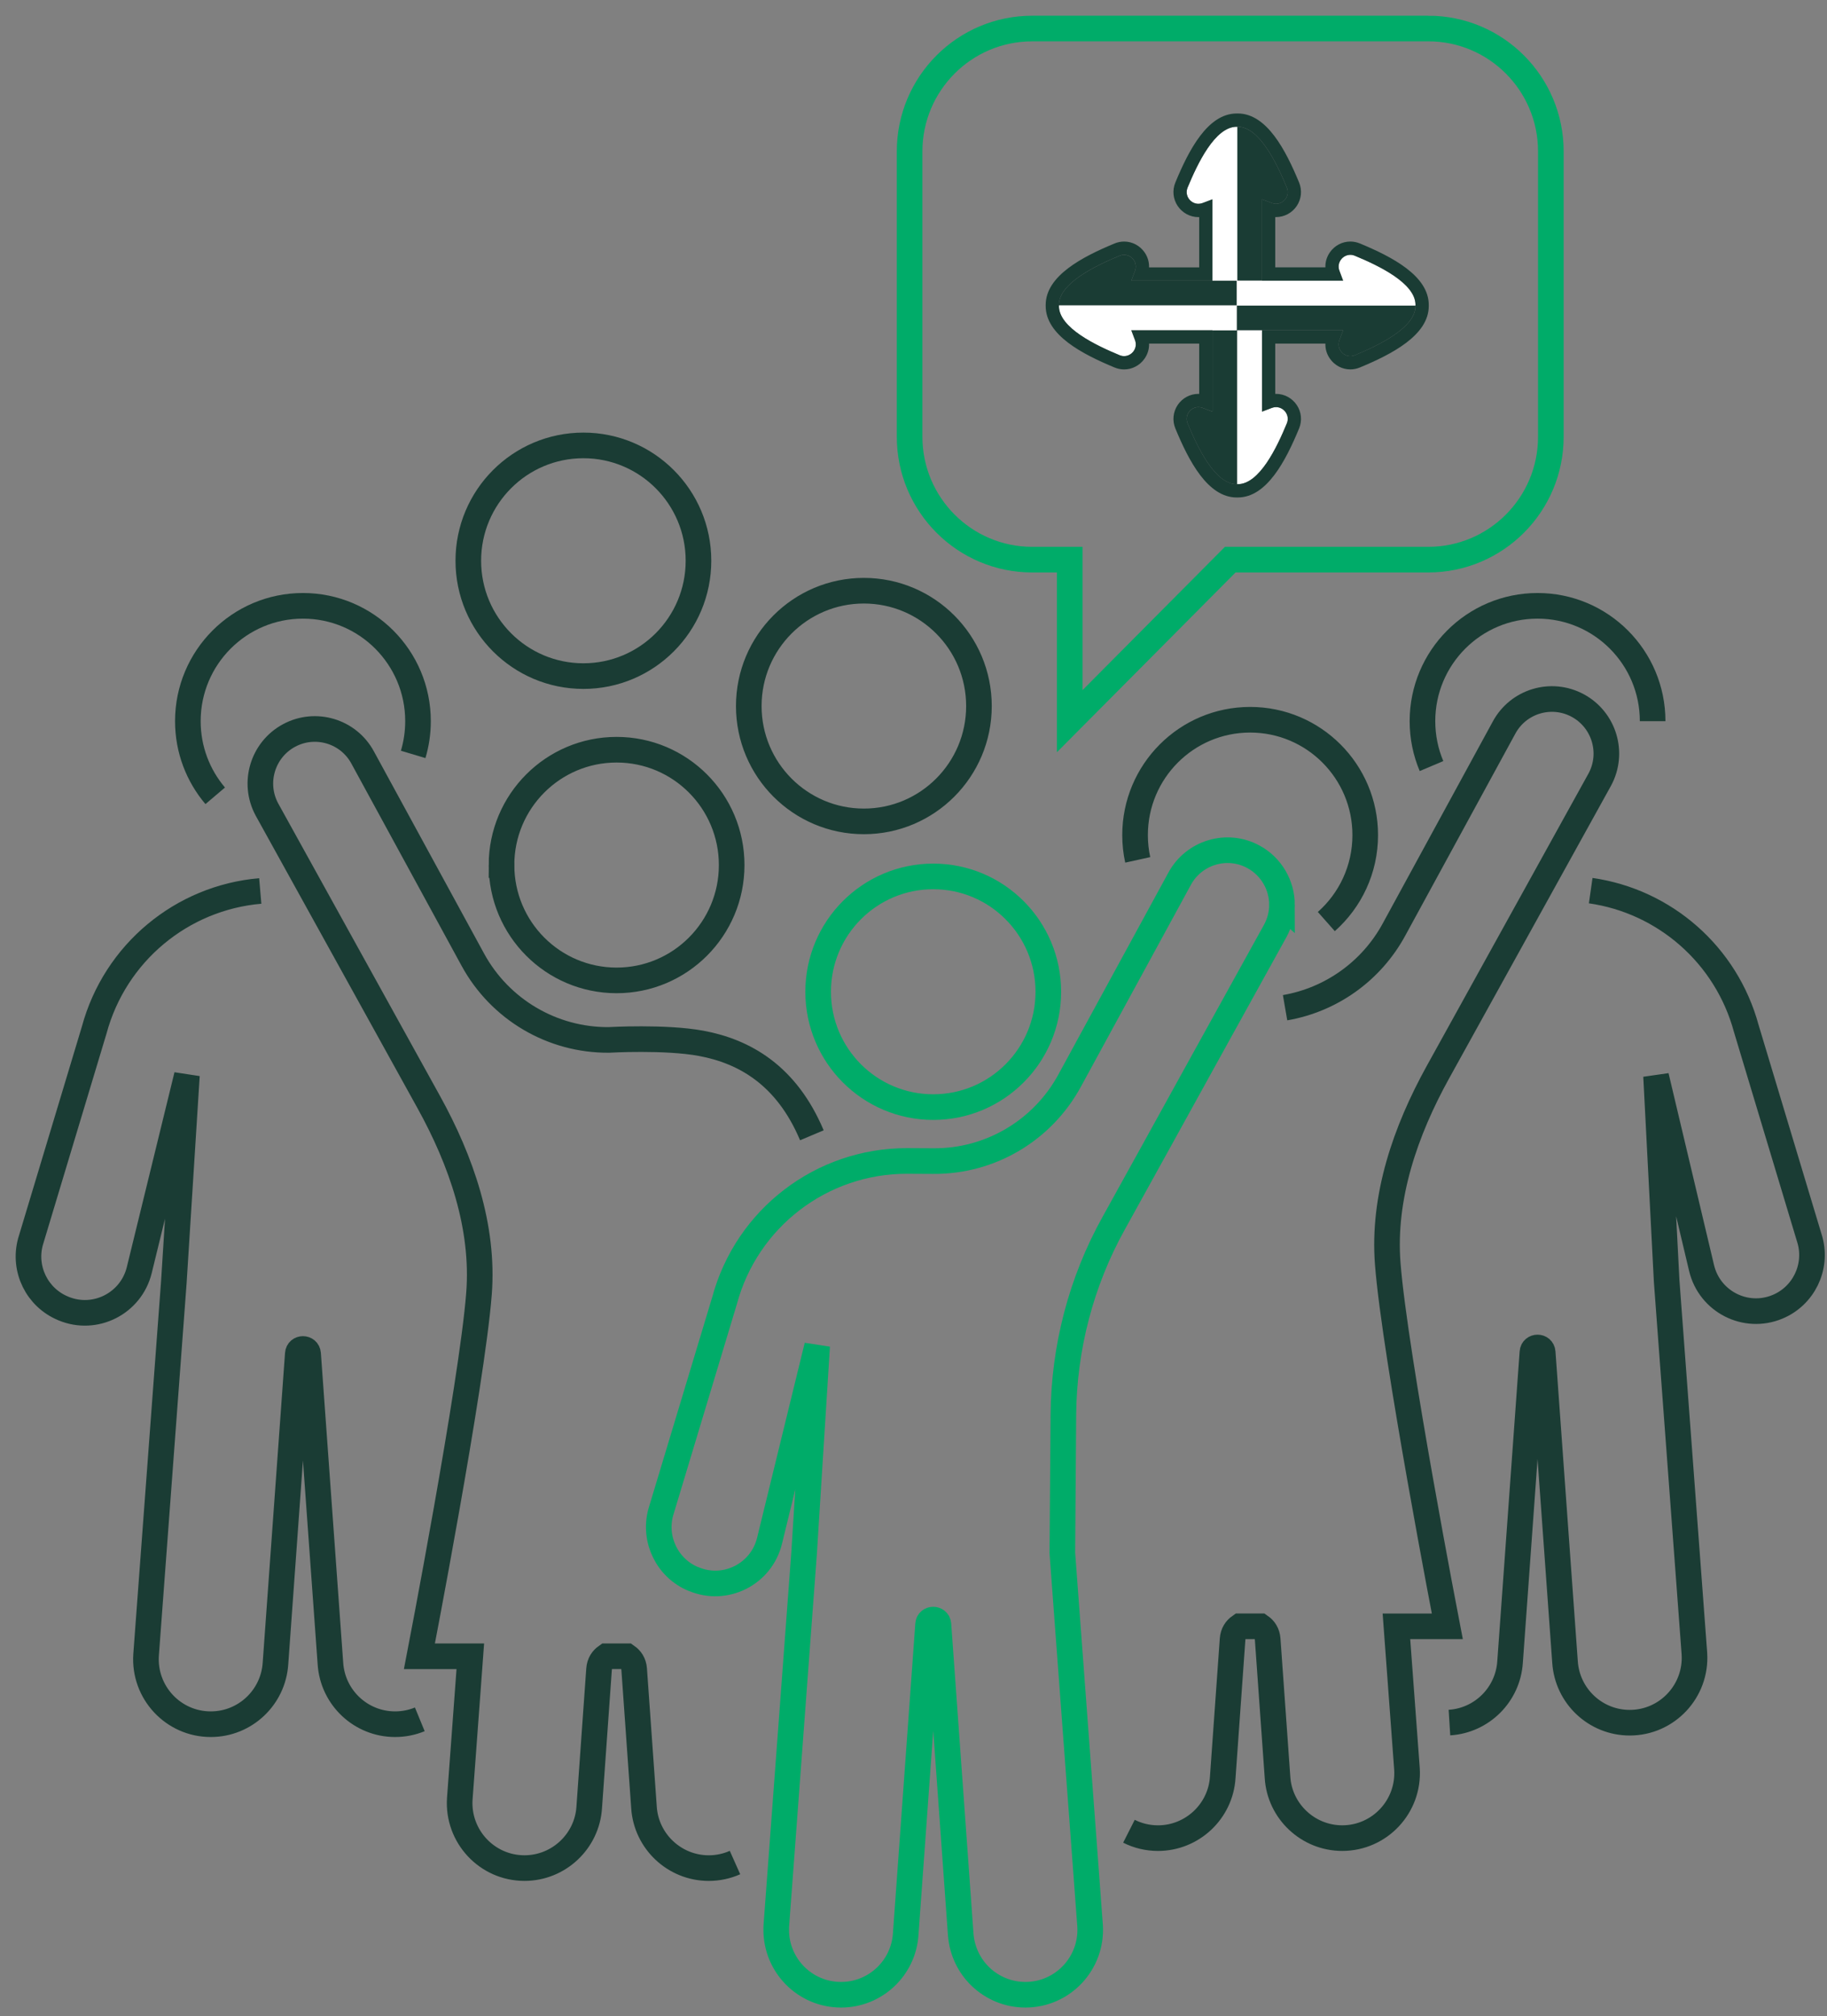
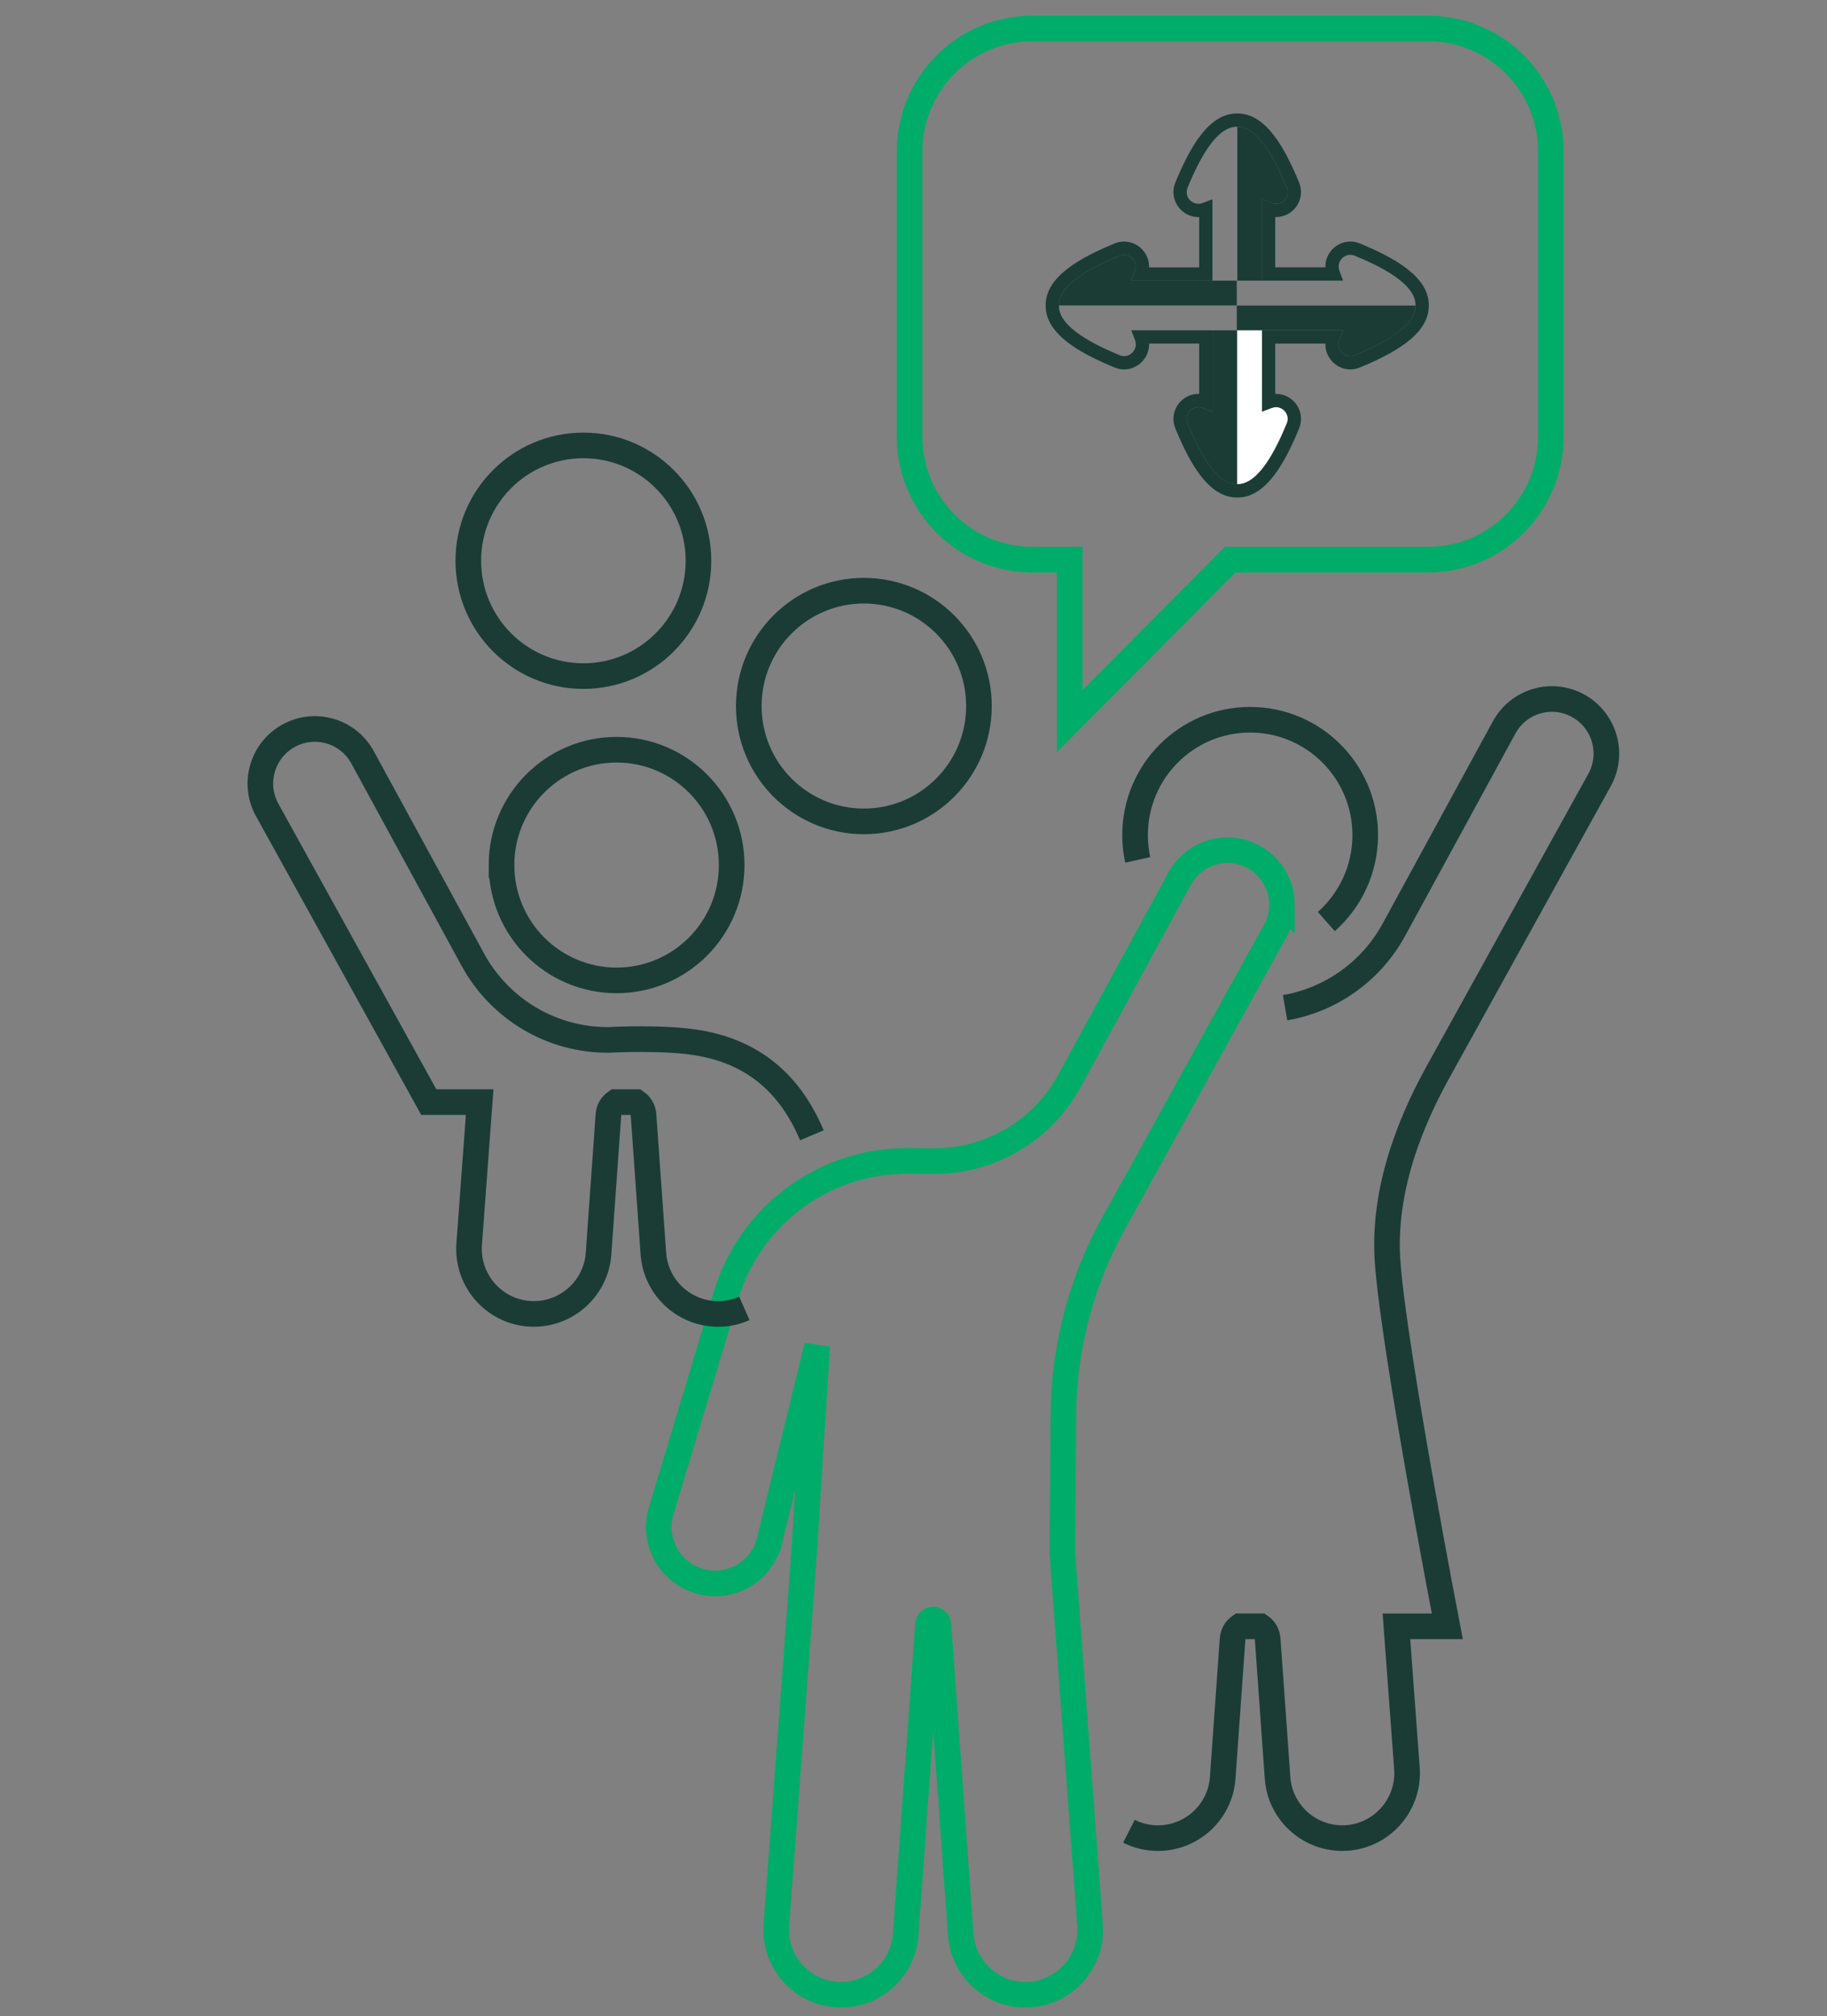
<svg xmlns="http://www.w3.org/2000/svg" width="107" height="118" viewBox="0 0 107 118">
  <rect x="0" y="0" width="107" height="118" fill="#808080" stroke="none" />
  <g fill="none" fill-rule="evenodd">
    <g>
      <g>
        <g>
-           <path stroke="#1A3C34" stroke-width="1.5" d="M14.242 51.15c-4.59.394-8.501 3.619-9.724 8.137l-3.735 12.4c-.432 1.593.386 3.26 1.908 3.892l.026.012c1.856.77 3.961-.298 4.44-2.253l2.79-11.4-.767 12.124-1.625 21.806c-.143 2.194 1.594 4.053 3.789 4.053 2.003 0 3.662-1.559 3.79-3.562l1.307-18.12c.027-.375.575-.375.603 0l1.307 18.12c.127 2.003 1.786 3.562 3.789 3.562.513 0 1.001-.102 1.446-.285M11.604 45.58c-.999-1.178-1.602-2.703-1.602-4.369 0-3.729 3.018-6.751 6.74-6.751 3.722 0 6.739 3.022 6.739 6.751 0 .677-.099 1.33-.283 1.946M83.888 99.825c1.895-.117 3.429-1.632 3.551-3.554l1.308-18.12c.026-.374.575-.374.602 0l1.307 18.12c.128 2.003 1.786 3.562 3.79 3.562 2.194 0 3.932-1.859 3.788-4.052l-1.625-21.807-.62-11.988 2.664 11.23c.466 1.968 2.58 3.05 4.445 2.275 1.523-.632 2.34-2.3 1.908-3.893l-3.734-12.4c-1.17-4.315-4.79-7.45-9.111-8.067M82.838 43.839c-.342-.808-.53-1.696-.53-2.628 0-3.729 3.017-6.751 6.74-6.751 3.722 0 6.74 3.022 6.74 6.751" transform="translate(-666 -3398) translate(200 3234) translate(467 165)" />
          <path stroke="#00AC69" stroke-width="1.5" d="M74.08 51.962c0 .506-.123 1.02-.383 1.504l-4.046 7.314-3.002 5.434-2.43 4.39c-1.907 3.43-2.91 7.292-2.942 11.213l-.06 8.082 1.624 21.805c.145 2.195-1.594 4.052-3.785 4.052-1.004 0-1.916-.39-2.598-1.028-.681-.637-1.126-1.527-1.195-2.533L53.96 94.074c-.032-.368-.583-.368-.606 0l-1.31 18.121c-.122 2.003-1.786 3.561-3.784 3.561-2.115 0-3.8-1.711-3.8-3.8 0-.083 0-.168.007-.252L46.093 89.9l.765-12.127-2.788 11.406c-.476 1.957-2.583 3.024-4.436 2.249l-.032-.008c-1.516-.63-2.336-2.303-1.908-3.892l3.74-12.402c1.302-4.828 5.677-8.174 10.673-8.174l1.562.008c3.318.023 6.375-1.78 7.968-4.698l6.444-11.819c.835-1.55 2.774-2.134 4.32-1.297 1.066.575 1.68 1.68 1.68 2.817z" transform="translate(-666 -3398) translate(200 3234) translate(467 165)" />
-           <path stroke="#1A3C34" stroke-width="1.5" d="M46.548 65.45c-1.483-3.518-3.947-4.91-6.483-5.382-2.103-.39-5.41-.2-5.41-.2-3.314.022-6.373-1.781-7.963-4.696l-6.447-11.823c-.833-1.553-2.767-2.135-4.318-1.299-1.55.836-2.132 2.773-1.297 4.326l9.482 17.133c1.9 3.434 3.246 7.303 2.94 11.218-.417 5.36-3.488 21.218-3.488 21.218h2.98l-.617 8.347c-.14 2.191 1.594 4.05 3.79 4.05 1.003 0 1.917-.392 2.598-1.03.68-.637 1.132-1.528 1.194-2.531l.575-8.077c.026-.358.2-.601.427-.76h1.202c.227.159.402.402.428.76l.574 8.077c.062 1.003.515 1.894 1.195 2.532.68.637 1.595 1.03 2.597 1.03.549 0 1.07-.116 1.539-.325" transform="translate(-666 -3398) translate(200 3234) translate(467 165)" />
-           <path stroke="#00AC69" stroke-width="1.5" d="M60.396 57.05c0 3.729-3.017 6.75-6.74 6.75-3.722 0-6.74-3.021-6.74-6.75 0-3.73 3.018-6.752 6.74-6.752 3.723 0 6.74 3.023 6.74 6.752z" transform="translate(-666 -3398) translate(200 3234) translate(467 165)" />
+           <path stroke="#1A3C34" stroke-width="1.5" d="M46.548 65.45c-1.483-3.518-3.947-4.91-6.483-5.382-2.103-.39-5.41-.2-5.41-.2-3.314.022-6.373-1.781-7.963-4.696l-6.447-11.823c-.833-1.553-2.767-2.135-4.318-1.299-1.55.836-2.132 2.773-1.297 4.326l9.482 17.133h2.98l-.617 8.347c-.14 2.191 1.594 4.05 3.79 4.05 1.003 0 1.917-.392 2.598-1.03.68-.637 1.132-1.528 1.194-2.531l.575-8.077c.026-.358.2-.601.427-.76h1.202c.227.159.402.402.428.76l.574 8.077c.062 1.003.515 1.894 1.195 2.532.68.637 1.595 1.03 2.597 1.03.549 0 1.07-.116 1.539-.325" transform="translate(-666 -3398) translate(200 3234) translate(467 165)" />
          <path stroke="#1A3C34" stroke-width="1.5" d="M56.333 40.327c0 3.728-3.018 6.75-6.74 6.75-3.722 0-6.74-3.022-6.74-6.75 0-3.73 3.018-6.752 6.74-6.752 3.722 0 6.74 3.023 6.74 6.752zM39.907 31.821c0 3.73-3.018 6.752-6.74 6.752-3.722 0-6.74-3.023-6.74-6.752 0-3.728 3.018-6.75 6.74-6.75 3.722 0 6.74 3.022 6.74 6.75zM28.372 49.634c0 3.729 3.018 6.75 6.74 6.75 3.722 0 6.739-3.021 6.739-6.75 0-3.73-3.017-6.752-6.74-6.752-3.721 0-6.74 3.023-6.74 6.752zM74.262 57.983c2.68-.462 5.042-2.124 6.373-4.565l6.447-11.822c.834-1.554 2.768-2.136 4.319-1.3 1.55.837 2.131 2.774 1.296 4.326l-9.483 17.133c-1.9 3.434-3.245 7.303-2.939 11.219.418 5.359 3.488 21.218 3.488 21.218h-2.98l.618 8.346c.14 2.191-1.595 4.05-3.791 4.05-1.002 0-1.918-.392-2.598-1.03-.68-.636-1.133-1.528-1.193-2.531l-.576-8.076c-.026-.359-.2-.603-.427-.76h-1.203c-.226.157-.4.401-.426.76l-.576 8.076c-.06 1.003-.514 1.895-1.193 2.532-.681.637-1.596 1.03-2.598 1.03-.614 0-1.192-.145-1.702-.403M65.632 49.33c-.103-.467-.156-.953-.156-1.45 0-3.729 3.017-6.752 6.74-6.752 3.722 0 6.74 3.023 6.74 6.752 0 2.014-.881 3.823-2.279 5.06" transform="translate(-666 -3398) translate(200 3234) translate(467 165)" />
          <path stroke="#00AC69" stroke-width="1.5" d="M82.644.67h-23.19c-3.966 0-7.182 3.22-7.182 7.194v16.698c0 3.973 3.216 7.195 7.183 7.195h2.195v9.454l9.4-9.454h11.594c3.968 0 7.183-3.222 7.183-7.195V7.864c0-3.974-3.215-7.195-7.183-7.195z" transform="translate(-666 -3398) translate(200 3234) translate(467 165)" />
          <path fill="#1A3C34" d="M71.464 15.427h1.446v-4.76l.576.218c.562.212 1.109-.349.879-.905-.578-1.397-1.602-3.559-2.875-3.559l-.03.003h.004v9.003zM71.433 16.875v-1.448h-6.176l.217-.577c.212-.563-.35-1.11-.904-.88-1.394.578-3.553 1.604-3.553 2.88 0 .01.003.02.004.03v-.005h10.412zM81.898 16.88v.006H71.434v1.448h-1.426v4.76l-.576-.217c-.562-.213-1.108.349-.879.905.578 1.396 1.602 3.559 2.875 3.559.01 0 .021-.003.031-.004h-.005v-9.003H77.66l-.217.577c-.211.563.35 1.111.904.88 1.394-.578 3.552-1.604 3.552-2.88l-.002-.03" transform="translate(-666 -3398) translate(200 3234) translate(467 165)" />
          <path fill="#FFF" d="M73.486 22.877l-.576.217v-4.76h-1.456v9.003h.005c.01.001.02.004.031.004 1.273 0 2.297-2.163 2.875-3.56.23-.555-.317-1.117-.879-.904" transform="translate(-666 -3398) translate(200 3234) translate(467 165)" />
-           <path fill="#FFF" d="M78.348 13.97c-.555-.23-1.116.317-.904.88l.217.577H71.464V6.425l-.005-.001c-.01-.001-.02-.003-.032-.003-1.272 0-2.296 2.162-2.874 3.559-.23.556.316 1.117.878.904l.577-.217v4.76h1.425v1.448H61.02v.006c-.001.01-.004.02-.004.031 0 1.275 2.158 2.3 3.553 2.88.555.23 1.116-.317.904-.88l-.218-.578h6.177v-1.447h10.464v-.006c.001-.01.004-.02.004-.031 0-1.276-2.16-2.302-3.553-2.88" transform="translate(-666 -3398) translate(200 3234) translate(467 165)" />
          <path fill="#1A3C34" d="M71.49 5.643h-.062c-1.703 0-2.814 2.159-3.592 4.04-.187.452-.137.964.133 1.369.274.41.729.656 1.216.656l.047-.001v2.943h-2.937c.01-.307-.076-.61-.259-.875-.275-.398-.724-.636-1.2-.636-.193 0-.381.038-.563.113-1.877.778-4.031 1.891-4.031 3.598v.062c0 1.706 2.154 2.818 4.031 3.597.182.075.37.114.562.114.477 0 .926-.238 1.201-.637.183-.264.27-.567.26-.875h2.936v2.944l-.046-.001c-.488 0-.943.244-1.217.655-.27.406-.32.917-.133 1.37.778 1.88 1.89 4.039 3.592 4.039h.062c1.703 0 2.814-2.158 3.592-4.04.187-.452.138-.963-.133-1.368-.274-.41-.729-.656-1.216-.656h-.047V19.11h2.937c-.011.308.077.611.26.875.274.4.723.637 1.2.637.192 0 .38-.039.562-.114 1.877-.779 4.032-1.891 4.032-3.597v-.062c0-1.707-2.155-2.82-4.032-3.598-.181-.075-.37-.113-.562-.113-.477 0-.926.238-1.2.636-.183.264-.271.568-.26.875h-2.937v-2.943h.047c.487 0 .942-.245 1.216-.655.27-.405.32-.918.133-1.37-.778-1.88-1.889-4.039-3.592-4.039m0 .778c1.273 0 2.297 2.162 2.875 3.56.195.473-.172.95-.632.95-.08 0-.164-.015-.247-.046l-.575-.218v4.76h4.75l-.216-.578c-.178-.472.188-.933.638-.933.087 0 .176.017.265.055 1.394.577 3.553 1.603 3.553 2.879l-.003.031.003.03c0 1.277-2.159 2.302-3.553 2.88-.09.038-.178.054-.265.054-.45 0-.816-.46-.638-.933l.216-.577h-4.75v4.76l.575-.218c.083-.032.167-.047.247-.047.46 0 .827.478.632.951-.578 1.397-1.602 3.56-2.875 3.56-.01 0-.02-.003-.031-.004-.01.001-.02.004-.031.004-1.273 0-2.297-2.163-2.875-3.56-.196-.473.172-.95.632-.95.08 0 .164.014.247.046l.576.217v-4.76h-4.751l.217.578c.178.472-.188.933-.639.933-.086 0-.175-.016-.265-.054-1.394-.578-3.553-1.603-3.553-2.88 0-.01.003-.02.004-.03 0-.01-.004-.021-.004-.031 0-1.276 2.159-2.302 3.553-2.88.09-.037.179-.054.265-.054.45 0 .817.461.639.933l-.217.578h4.75v-4.76l-.575.218c-.083.031-.167.045-.247.045-.46 0-.828-.476-.632-.95.578-1.397 1.602-3.56 2.875-3.56.01 0 .021.003.03.004.012 0 .021-.003.032-.003" transform="translate(-666 -3398) translate(200 3234) translate(467 165)" />
        </g>
      </g>
    </g>
  </g>
</svg>